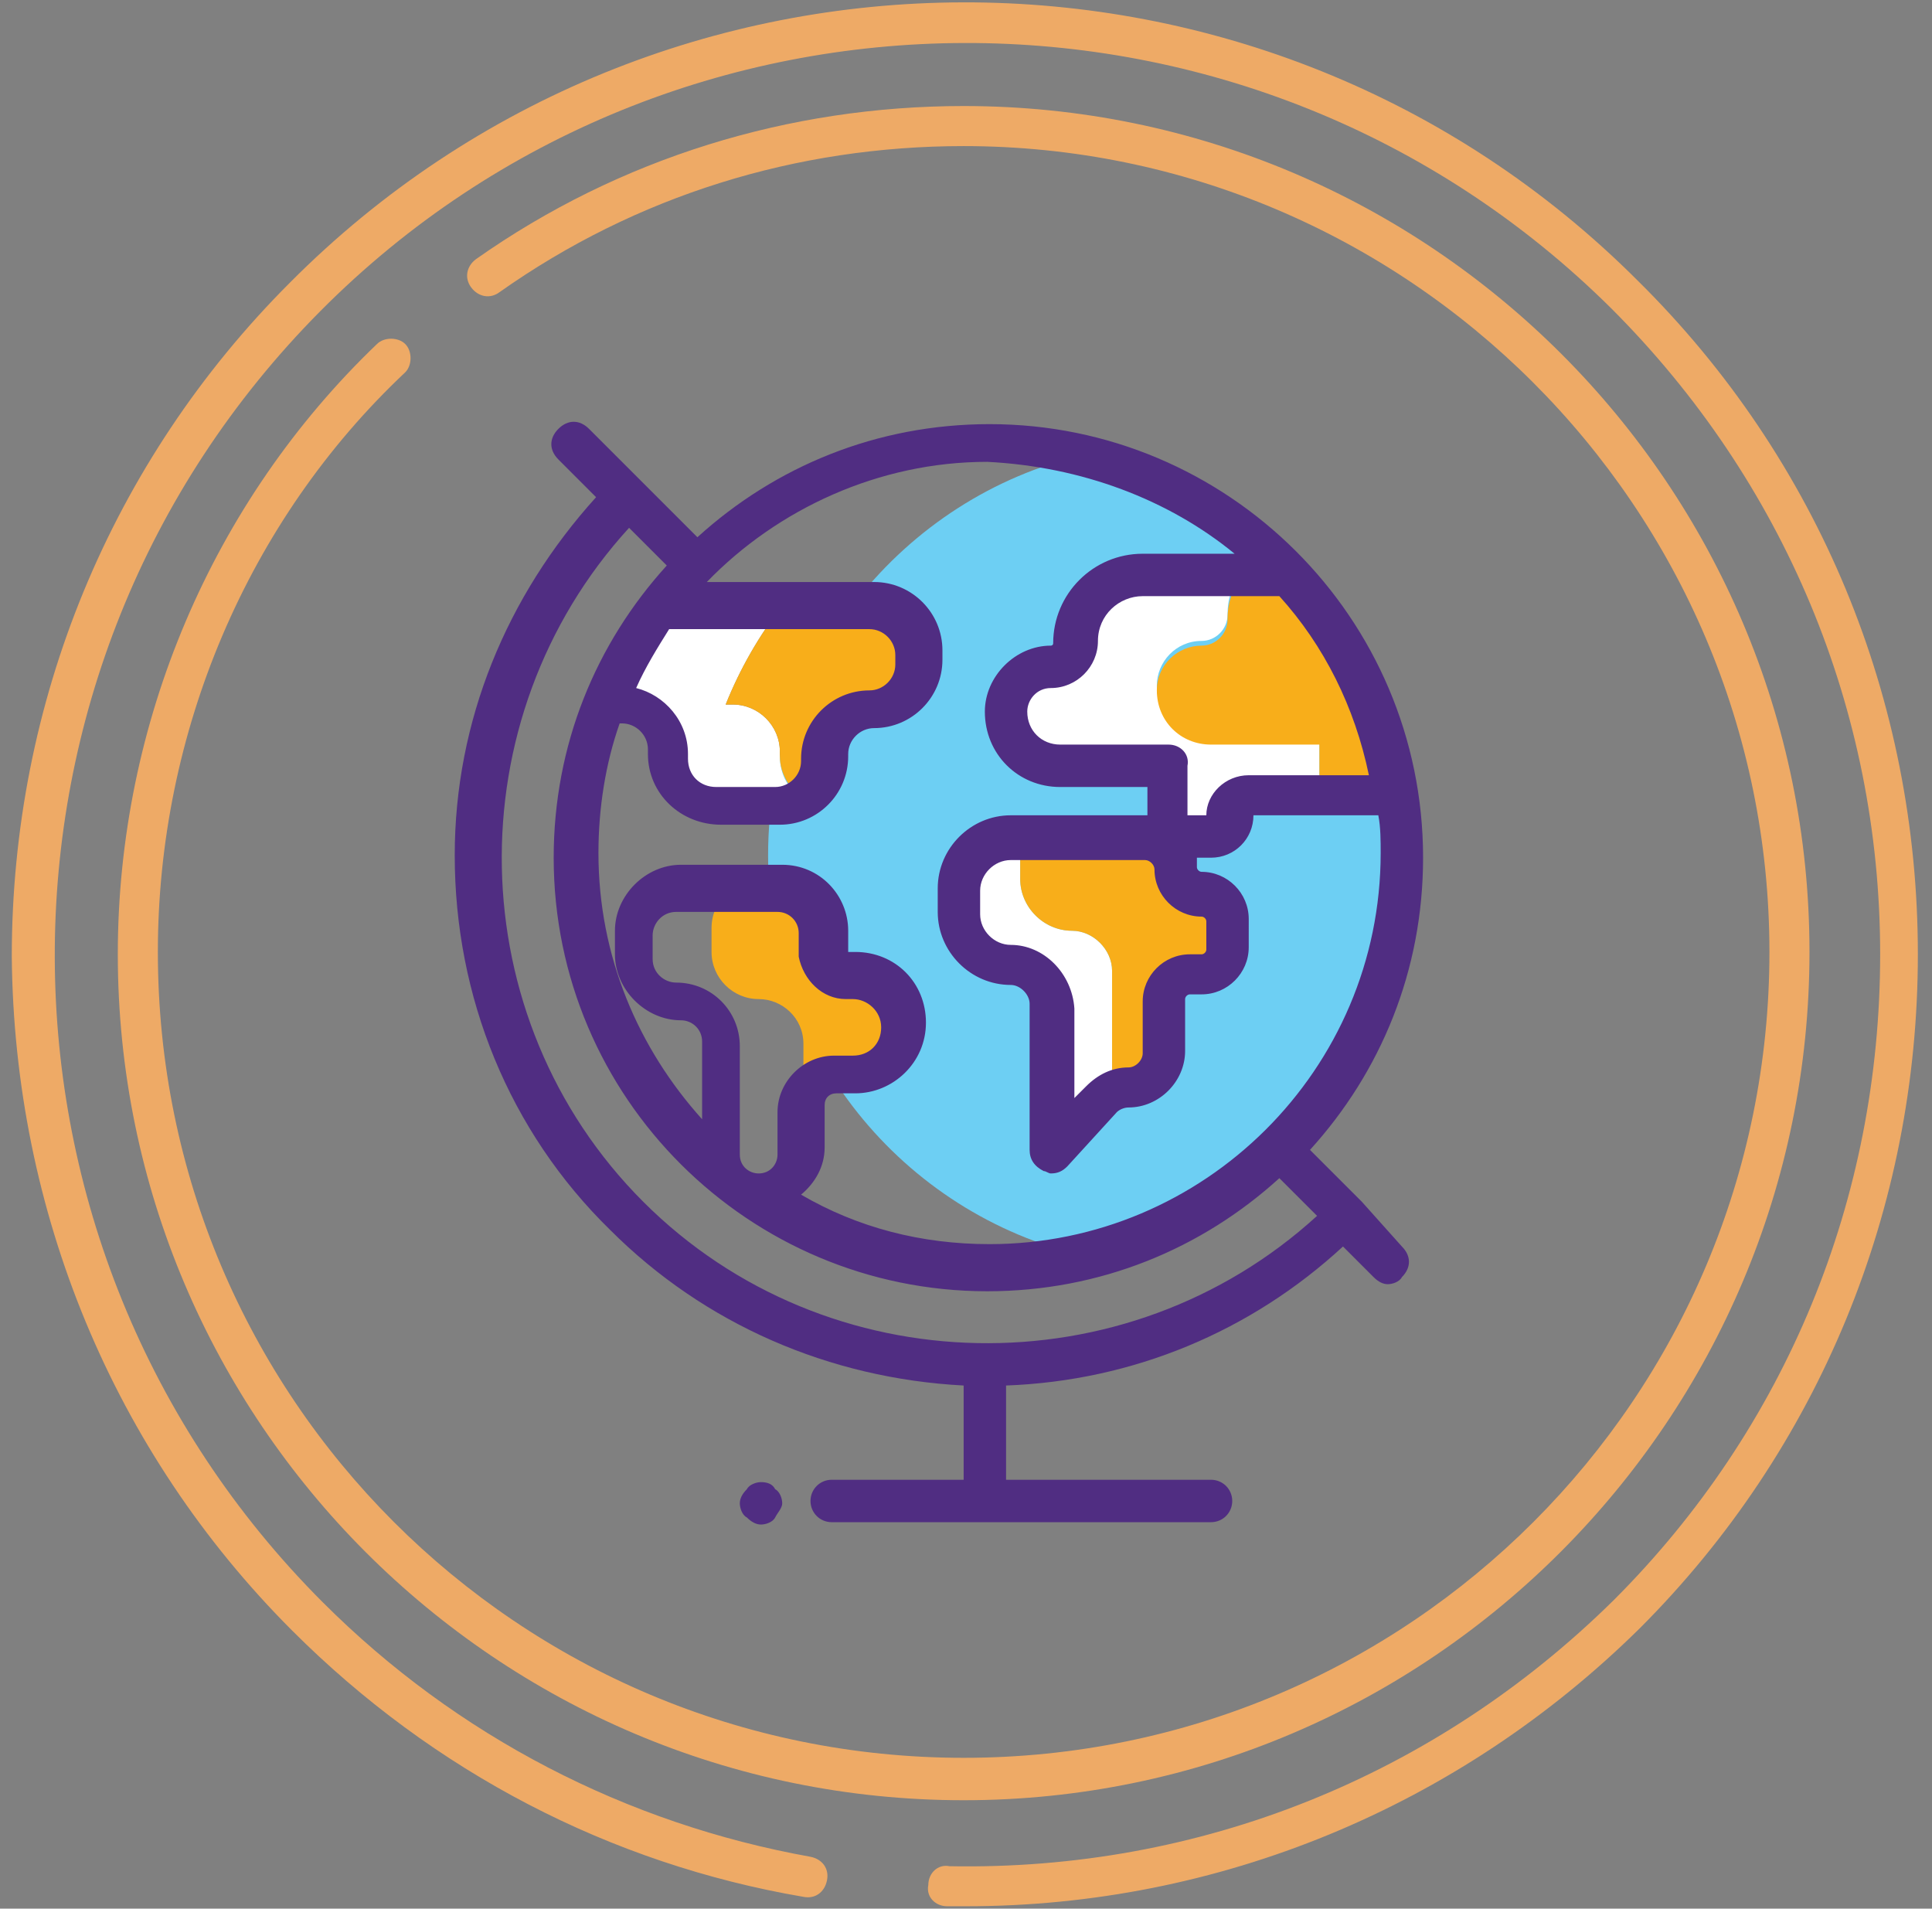
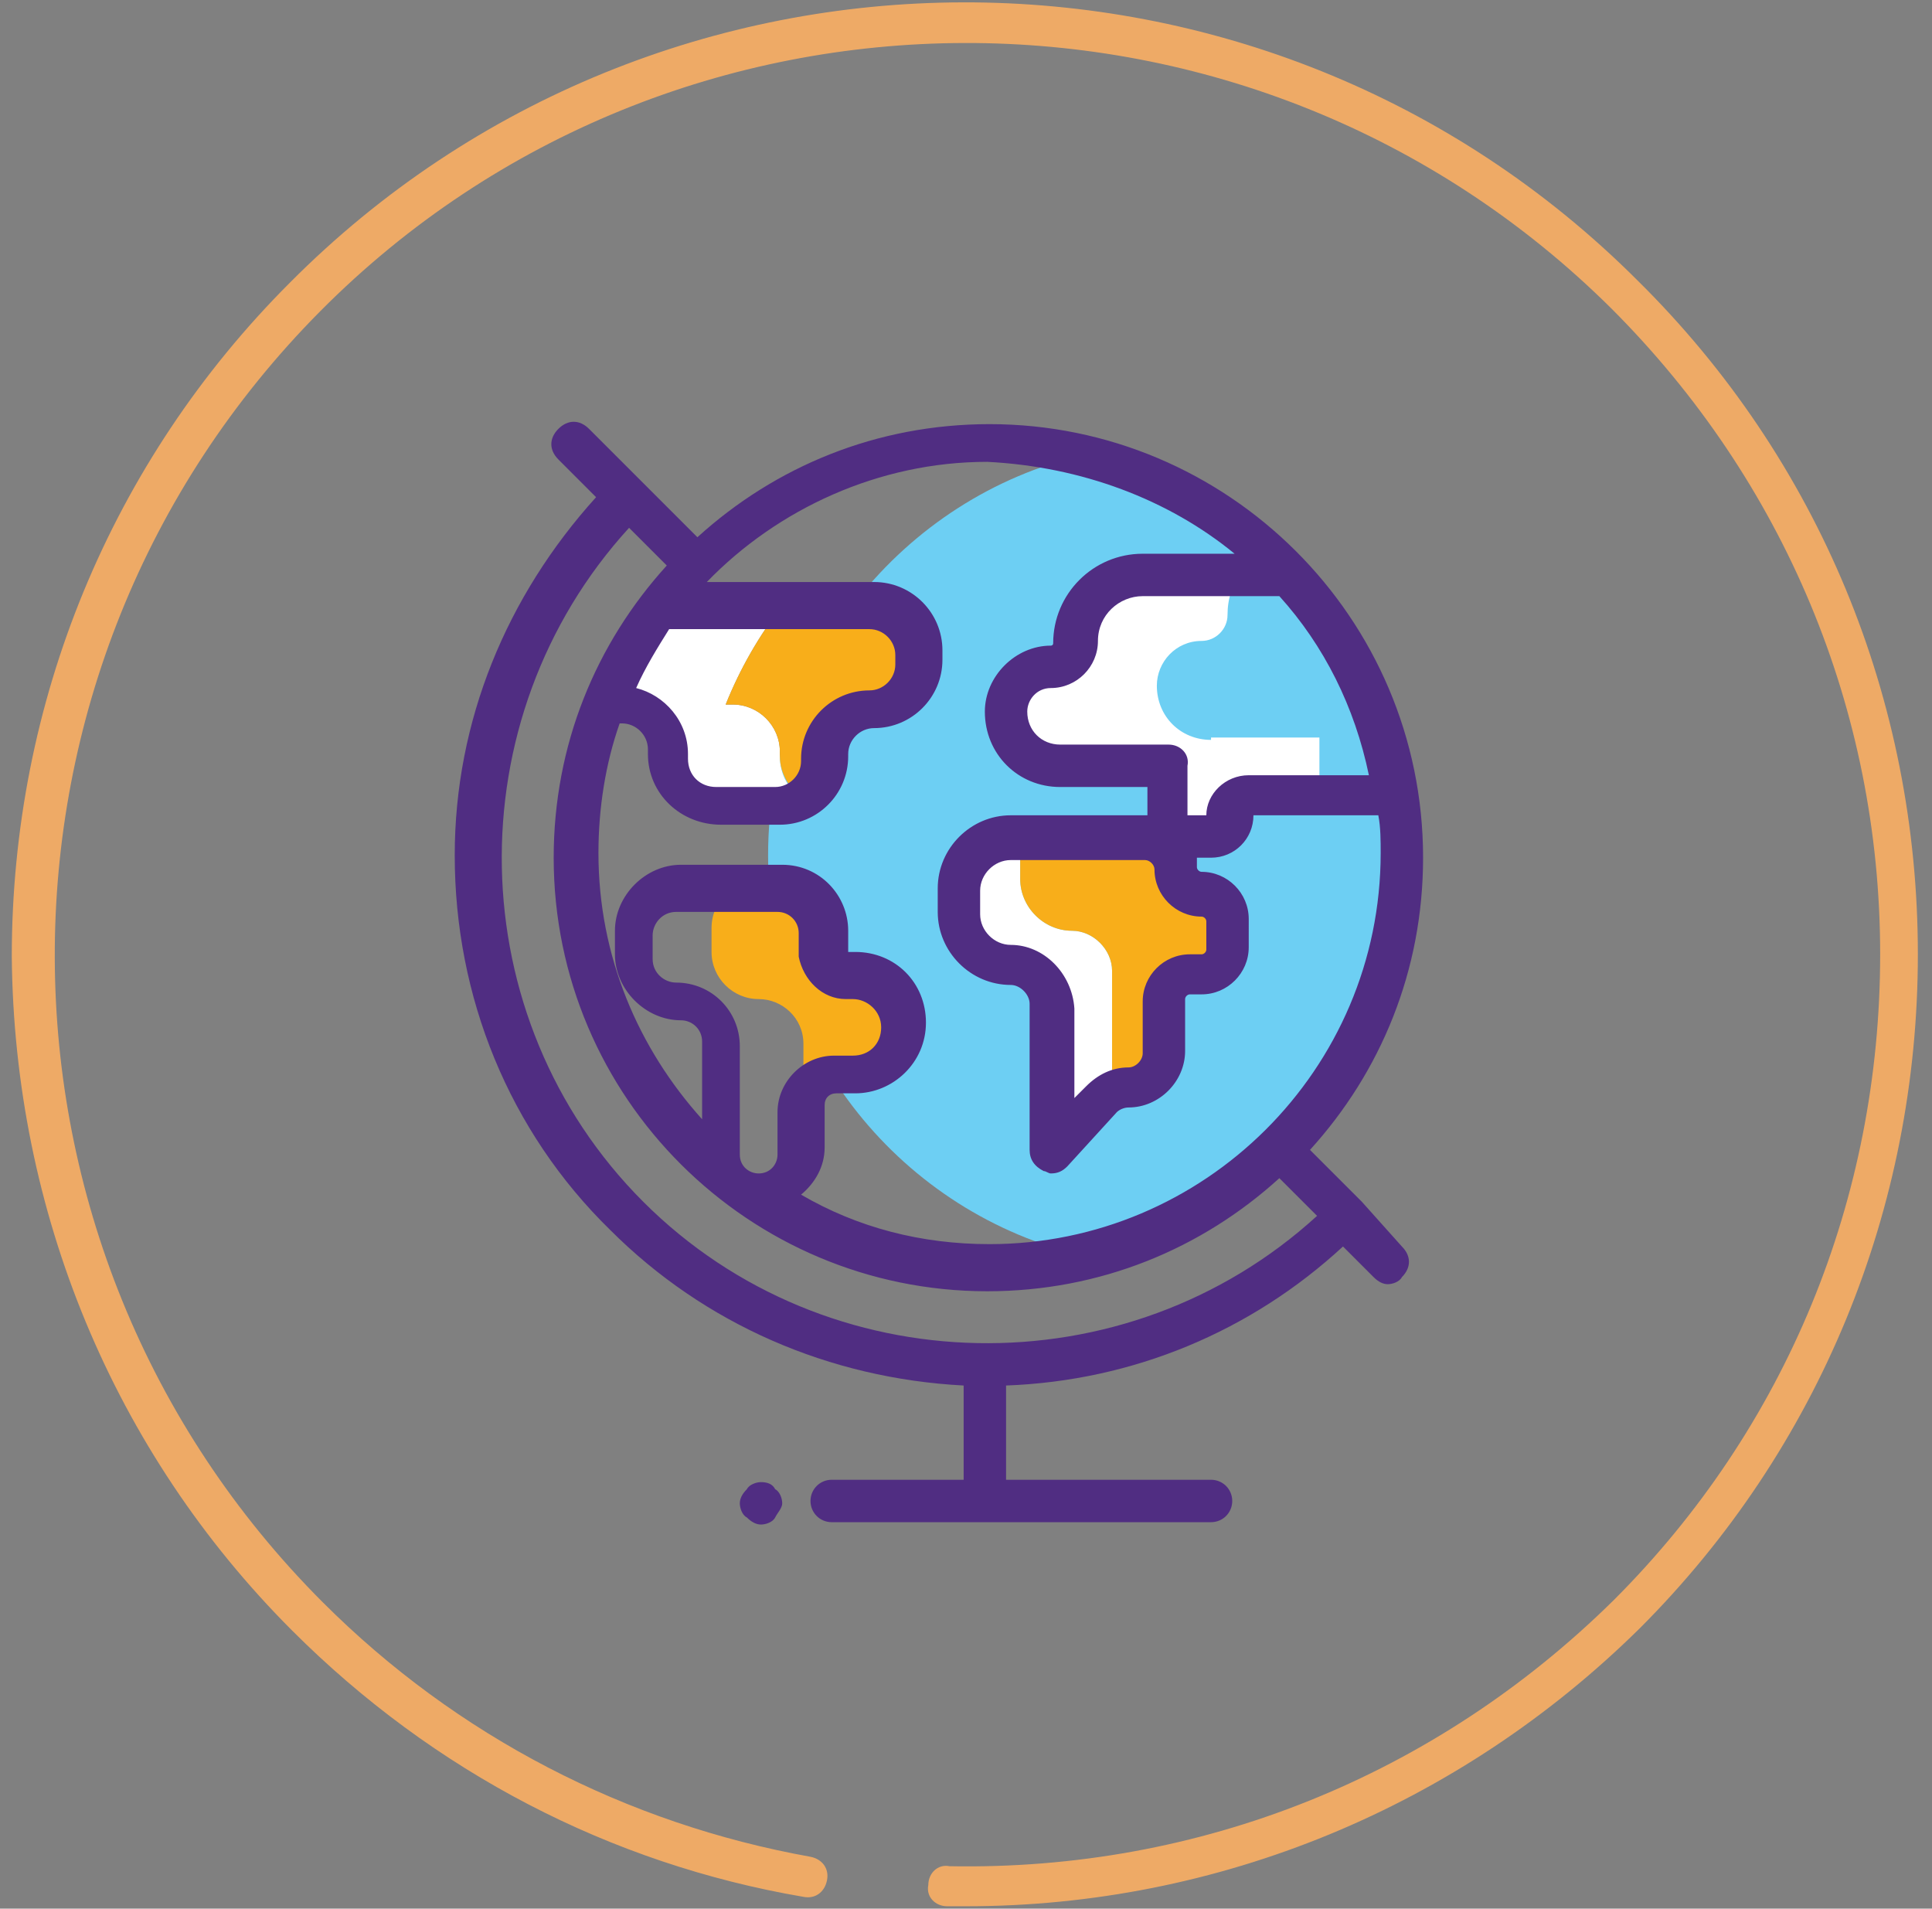
<svg xmlns="http://www.w3.org/2000/svg" version="1.1" id="Layer_1" x="0px" y="0px" width="82px" height="81px" viewBox="0 0 82 81" style="enable-background:new 0 0 82 81;" xml:space="preserve">
  <rect x="0" y="0" width="82" height="81" fill="#808080" stroke="none" />
  <style type="text/css">
	.st0{fill:#EEAA66;}
	.st1{fill:#8084B4;}
	.st2{fill:#F8AE1A;}
	.st3{fill:#9B247E;}
	.st4{fill:#80C785;}
	.st5{fill:#6DCFF3;}
	.st6{fill:#502D82;}
	.st7{fill:#F9A559;}
	.st8{fill:#FFFFFF;}
	.st9{fill:#4F2683;}
	.st10{fill:#CCEBF7;}
	.st11{fill:#F5C86E;}
	.st12{fill:#FEC76E;}
	.st13{fill:#A4CF5B;}
</style>
  <g>
    <g>
      <g>
-         <path class="st0" d="M40.9,76.4c-19.8,0-35.9-16.1-35.9-35.9c0-9.8,4-19.2,11-25.9c0.3-0.3,0.9-0.3,1.2,0c0.3,0.3,0.3,0.9,0,1.2     C10.5,22.1,6.7,31.1,6.7,40.4c0,18.9,15.3,34.2,34.2,34.2s34.2-15.3,34.2-34.2S59.7,6.2,40.9,6.2c-7.1,0-13.9,2.1-19.7,6.2     c-0.4,0.3-0.9,0.2-1.2-0.2c-0.3-0.4-0.2-0.9,0.2-1.2c6.1-4.3,13.3-6.5,20.7-6.5c19.8,0,35.9,16.1,35.9,35.9     C76.8,60.2,60.7,76.4,40.9,76.4z" />
-       </g>
+         </g>
      <g>
        <path class="st0" d="M41,80.9c-0.3,0-0.5,0-0.8,0c-0.5,0-0.9-0.4-0.8-0.9c0-0.5,0.4-0.9,0.9-0.8c10.6,0.2,20.6-3.8,28.2-11.3     c7.3-7.3,11.3-17,11.3-27.4c0-10.4-4.1-20.1-11.4-27.4C53.2-2,28.6-1.9,13.6,13.2c-15.1,15.2-15,39.7,0.1,54.8     c5.7,5.7,12.9,9.4,20.7,10.8c0.5,0.1,0.8,0.5,0.7,1c-0.1,0.5-0.5,0.8-1,0.7c-8.2-1.4-15.7-5.3-21.7-11.3     C4.8,61.6,0.6,51.4,0.5,40.6c0-10.8,4.2-21,11.8-28.6C28-3.8,53.7-3.9,69.5,11.9c7.7,7.6,11.9,17.8,11.9,28.6     c0,10.8-4.2,21-11.8,28.6C61.9,76.7,51.7,80.9,41,80.9z" />
      </g>
    </g>
    <g>
      <g>
        <path class="st5" d="M46,19.3c-7.7,1.8-13.4,8.8-13.4,17c0,8.3,5.7,15.2,13.4,17c7.7-1.8,13.4-8.8,13.4-17     C59.4,28.1,53.7,21.2,46,19.3" />
      </g>
      <g>
        <path class="st8" d="M51.4,31.4c-1.3,0-2.3-1-2.3-2.3c0-1,0.8-1.9,1.9-1.9c0.6,0,1.1-0.5,1.1-1.1c0-0.7,0.2-1.3,0.6-1.8h-4.1     c-1.6,0-2.9,1.3-2.9,2.9c0,0.6-0.5,1.1-1.1,1.1c-1,0-1.9,0.8-1.9,1.9c0,1.3,1,2.3,2.3,2.3h4.6v3l1.7,0c0.5,0,0.9-0.4,0.9-0.9     c0-0.5,0.4-0.9,0.9-0.9H56v-2.4H51.4z" />
      </g>
      <g>
        <path class="st12" d="M58.6,33.6c0,0.1,0,0.1,0,0.1c0.2-0.1,0.4-0.2,0.6-0.3c0-0.2-0.1-0.4-0.1-0.6C58.8,33,58.6,33.3,58.6,33.6" />
      </g>
      <g>
        <path class="st12" d="M56,33.8v0.6l1.7,0c0.4,0,0.8-0.3,0.9-0.7c-0.2,0-0.3,0.1-0.5,0.1H56z" />
      </g>
      <g>
-         <path class="st2" d="M52.7,24.5c-0.4,0.5-0.6,1.1-0.6,1.8c0,0.6-0.5,1.1-1.1,1.1c-1,0-1.9,0.8-1.9,1.9c0,1.3,1,2.3,2.3,2.3H56     v2.4h2.1c0.2,0,0.3,0,0.5-0.1c0,0,0-0.1,0-0.1c0-0.3,0.2-0.6,0.5-0.8c-0.7-3.2-2.2-6.1-4.3-8.4H52.7z" />
-       </g>
+         </g>
      <g>
        <path class="st8" d="M33.1,32.1l0-0.2c0-1.1-0.9-2-2-2c-0.1,0-0.2,0-0.3,0c0.6-1.5,1.4-2.9,2.4-4.2H28c-1,1.3-1.8,2.7-2.4,4.2     c0.1,0,0.2,0,0.3,0c1.1,0,2,0.9,2,2l0,0.2c0,1.2,1,2.1,2.1,2.1h2.9c0.4,0,0.8-0.1,1.1-0.3C33.5,33.5,33.1,32.9,33.1,32.1" />
      </g>
      <g>
        <path class="st2" d="M34.9,32.2L34.9,32.2c0-1.2,0.9-2.1,2-2.1c1.1,0,2-0.9,2-2v-0.4c0-1.1-0.9-2-2-2h-3.7     c-1,1.3-1.8,2.7-2.4,4.2c0.1,0,0.2,0,0.3,0c1.1,0,2,0.9,2,2l0,0.2c0,0.7,0.4,1.4,1,1.8C34.6,33.5,34.9,32.9,34.9,32.2" />
      </g>
      <g>
-         <path class="st13" d="M49.2,45.2l-0.5,0.6C48.9,45.7,49.1,45.5,49.2,45.2" />
-       </g>
+         </g>
      <g>
        <path class="st8" d="M45.5,39.5c-1.2,0-2.2-1-2.2-2.2v-1c0-0.3,0-0.5,0.1-0.8h-0.5c-1.2,0-2.2,1-2.2,2.2v1c0,1.2,1,2.2,2.2,2.2     c0.9,0,1.7,0.8,1.7,1.7v6.2l2.1-2.3c0.1-0.2,0.3-0.3,0.5-0.4v-4.9C47.2,40.3,46.4,39.5,45.5,39.5" />
      </g>
      <g>
        <path class="st13" d="M47.2,46.2v1.2l1.4-1.6c-0.2,0.2-0.5,0.2-0.8,0.2C47.6,46.1,47.4,46.1,47.2,46.2" />
      </g>
      <g>
        <path class="st2" d="M49.4,42.3c0-0.6,0.5-1.1,1.1-1.1h0.5c0.6,0,1.1-0.5,1.1-1.1V39c0-0.6-0.5-1.1-1.1-1.1     c-0.6,0-1.1-0.5-1.1-1.1c0-0.7-0.6-1.3-1.3-1.3h-5.2c-0.1,0.2-0.1,0.5-0.1,0.8v1c0,1.2,1,2.2,2.2,2.2c0.9,0,1.7,0.8,1.7,1.7v4.9     c0.2-0.1,0.4-0.1,0.6-0.1c0.3,0,0.6-0.1,0.8-0.2l0.5-0.6c0.1-0.2,0.2-0.4,0.2-0.7V42.3z" />
      </g>
      <g>
        <path class="st2" d="M38.8,43.8c0-1.2-1-2.2-2.2-2.2h-0.3c-0.5,0-0.9-0.4-0.9-0.9v-1c0-1.1-0.9-1.9-1.9-1.9H31     c-0.5,0.4-0.8,0.9-0.8,1.6v1c0,1.1,0.9,2,2,2c1,0,1.9,0.8,1.9,1.9v4.2c0,0.3,0.1,0.5,0.2,0.8c0-0.1,0-0.2,0-0.4v-1.3     c0-0.8,0.7-1.5,1.5-1.5h0.8C37.8,46,38.8,45,38.8,43.8" />
      </g>
      <g>
        <path class="st6" d="M27.3,51c-7.8-7.8-8-20.5-0.6-28.6l1.6,1.6c-3,3.3-4.8,7.6-4.8,12.4c0,10.2,8.3,18.4,18.4,18.4     c4.8,0,9.1-1.8,12.4-4.8l1.6,1.6C47.8,59,35.1,58.8,27.3,51 M28.4,26.7h8.5c0.6,0,1.1,0.5,1.1,1.1v0.4c0,0.6-0.5,1.1-1.1,1.1     c-1.6,0-2.9,1.3-2.9,2.9v0.1c0,0.6-0.5,1.1-1.1,1.1h-2.5c-0.7,0-1.2-0.5-1.2-1.2l0-0.2c0-1.4-1-2.5-2.2-2.8     C27.4,28.3,27.9,27.5,28.4,26.7 M35.9,42.4h0.3c0.6,0,1.2,0.5,1.2,1.2s-0.5,1.2-1.2,1.2h-0.8c-1.3,0-2.4,1.1-2.4,2.4v1.8     c0,0.4-0.3,0.8-0.8,0.8c-0.4,0-0.8-0.3-0.8-0.8v-4.6c0-1.5-1.2-2.7-2.7-2.7c-0.5,0-1-0.4-1-1v-1c0-0.5,0.4-1,1-1h4.3     c0.5,0,0.9,0.4,0.9,0.9v1C34.1,41.6,34.9,42.4,35.9,42.4 M52.4,23.5h-3.9c-2.1,0-3.8,1.7-3.8,3.8c0,0.1-0.1,0.1-0.1,0.1     c-1.5,0-2.8,1.3-2.8,2.8c0,1.8,1.4,3.2,3.2,3.2h3.7v1.2c0,0-0.1,0-0.1,0h-5.7c-1.7,0-3.1,1.4-3.1,3.1v1c0,1.7,1.4,3.1,3.1,3.1     c0.4,0,0.8,0.4,0.8,0.8v6.2c0,0.4,0.2,0.7,0.6,0.9c0.1,0,0.2,0.1,0.3,0.1c0.3,0,0.5-0.1,0.7-0.3l2.1-2.3c0.1-0.1,0.3-0.2,0.5-0.2     c1.3,0,2.4-1.1,2.4-2.4v-2.2c0-0.1,0.1-0.2,0.2-0.2h0.5c1.1,0,2-0.9,2-2V39c0-1.1-0.9-2-2-2c-0.1,0-0.2-0.1-0.2-0.2     c0-0.1,0-0.2,0-0.4l0.6,0h0c1,0,1.8-0.8,1.8-1.8h5.3c0.1,0.5,0.1,1.1,0.1,1.6c0,9.2-7.5,16.6-16.6,16.6c-2.9,0-5.6-0.7-8-2.1     c0.6-0.5,1-1.2,1-2v-1.8c0-0.3,0.2-0.5,0.5-0.5h0.8c1.6,0,3-1.3,3-3s-1.3-3-3-3H36v-0.9c0-1.5-1.2-2.8-2.8-2.8h-4.3     c-1.5,0-2.8,1.3-2.8,2.8v1c0,1.5,1.3,2.8,2.8,2.8c0.5,0,0.9,0.4,0.9,0.9v3.3c-2.7-3-4.4-6.9-4.4-11.3c0-1.9,0.3-3.8,0.9-5.5     c0,0,0,0,0.1,0c0.6,0,1.1,0.5,1.1,1.1v0.2c0,1.7,1.4,3,3.1,3h2.5c1.6,0,2.9-1.3,2.9-2.9v-0.1c0-0.6,0.5-1.1,1.1-1.1     c1.6,0,2.9-1.3,2.9-2.9v-0.4c0-1.6-1.3-2.9-2.9-2.9H30c3-3.1,7.3-5.1,11.9-5.1C45.9,19.8,49.6,21.2,52.4,23.5 M49.6,31.6H45     c-0.8,0-1.4-0.6-1.4-1.4c0-0.5,0.4-1,1-1c1.1,0,2-0.9,2-2c0-1.1,0.9-1.9,1.9-1.9h5.8c1.9,2.1,3.2,4.7,3.8,7.6h-5.1     c-1,0-1.8,0.8-1.8,1.7l-0.8,0v-2.1C50.5,32,50.1,31.6,49.6,31.6 M42.9,40.1c-0.7,0-1.3-0.6-1.3-1.3v-1c0-0.7,0.6-1.3,1.3-1.3h5.7     c0.2,0,0.4,0.2,0.4,0.4c0,1.1,0.9,2,2,2c0.1,0,0.2,0.1,0.2,0.2v1.2c0,0.1-0.1,0.2-0.2,0.2h-0.5c-1.1,0-2,0.9-2,2v2.2     c0,0.3-0.3,0.6-0.6,0.6c-0.7,0-1.3,0.3-1.8,0.8l-0.5,0.5v-3.8C45.5,41.3,44.3,40.1,42.9,40.1 M57.8,51L57.8,51l-2.2-2.2     c3-3.3,4.8-7.6,4.8-12.4c0-10.2-8.3-18.4-18.4-18.4c-4.8,0-9.1,1.8-12.4,4.8L25,18.2c-0.4-0.4-0.9-0.4-1.3,0     c-0.4,0.4-0.4,0.9,0,1.3l1.6,1.6c-3.8,4.2-6,9.5-6,15.2c0,6,2.3,11.7,6.6,15.9c4,4,9.3,6.3,15,6.6v4h-5.6c-0.5,0-0.9,0.4-0.9,0.9     c0,0.5,0.4,0.9,0.9,0.9h16.1c0.5,0,0.9-0.4,0.9-0.9c0-0.5-0.4-0.9-0.9-0.9h-8.7v-4c5.4-0.2,10.4-2.3,14.3-5.9l1.3,1.3     c0.2,0.2,0.4,0.3,0.6,0.3s0.5-0.1,0.6-0.3c0.4-0.4,0.4-0.9,0-1.3L57.8,51z" />
      </g>
      <g>
        <path class="st6" d="M32.3,62.9c-0.2,0-0.5,0.1-0.6,0.3c-0.2,0.2-0.3,0.4-0.3,0.6c0,0.2,0.1,0.5,0.3,0.6c0.2,0.2,0.4,0.3,0.6,0.3     c0.2,0,0.5-0.1,0.6-0.3s0.3-0.4,0.3-0.6c0-0.2-0.1-0.5-0.3-0.6C32.8,63,32.6,62.9,32.3,62.9" />
      </g>
    </g>
  </g>
</svg>